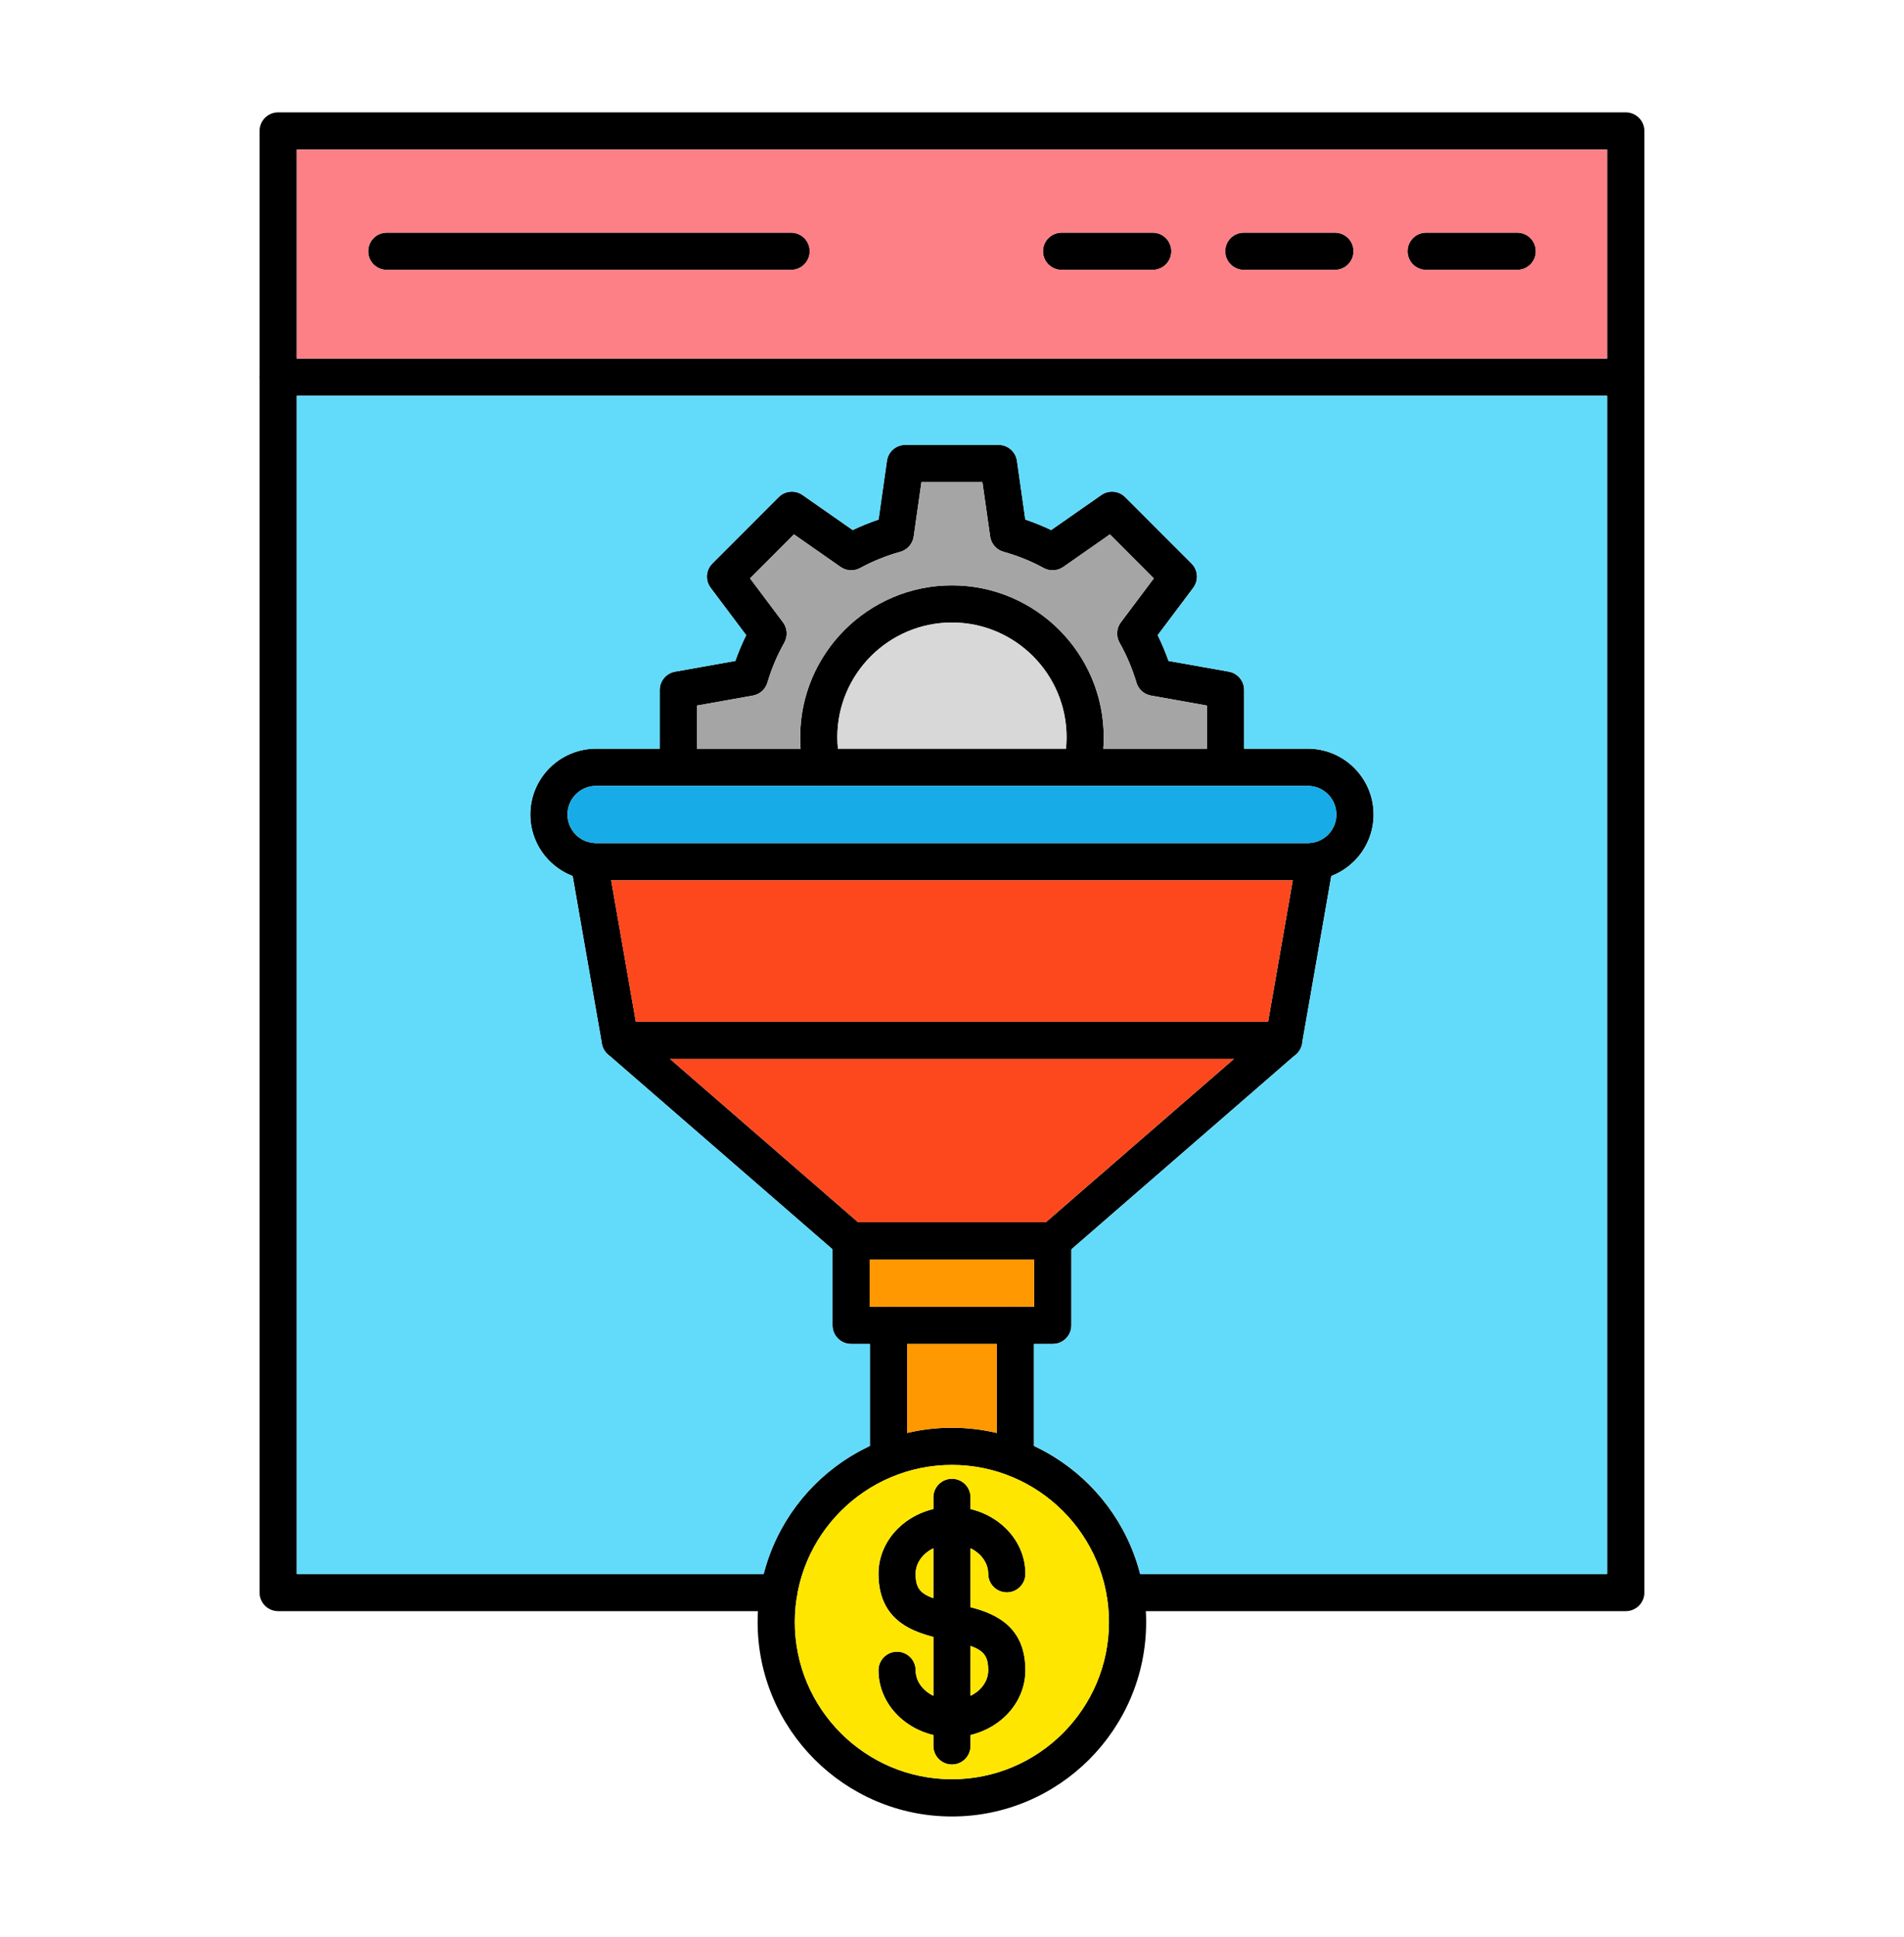
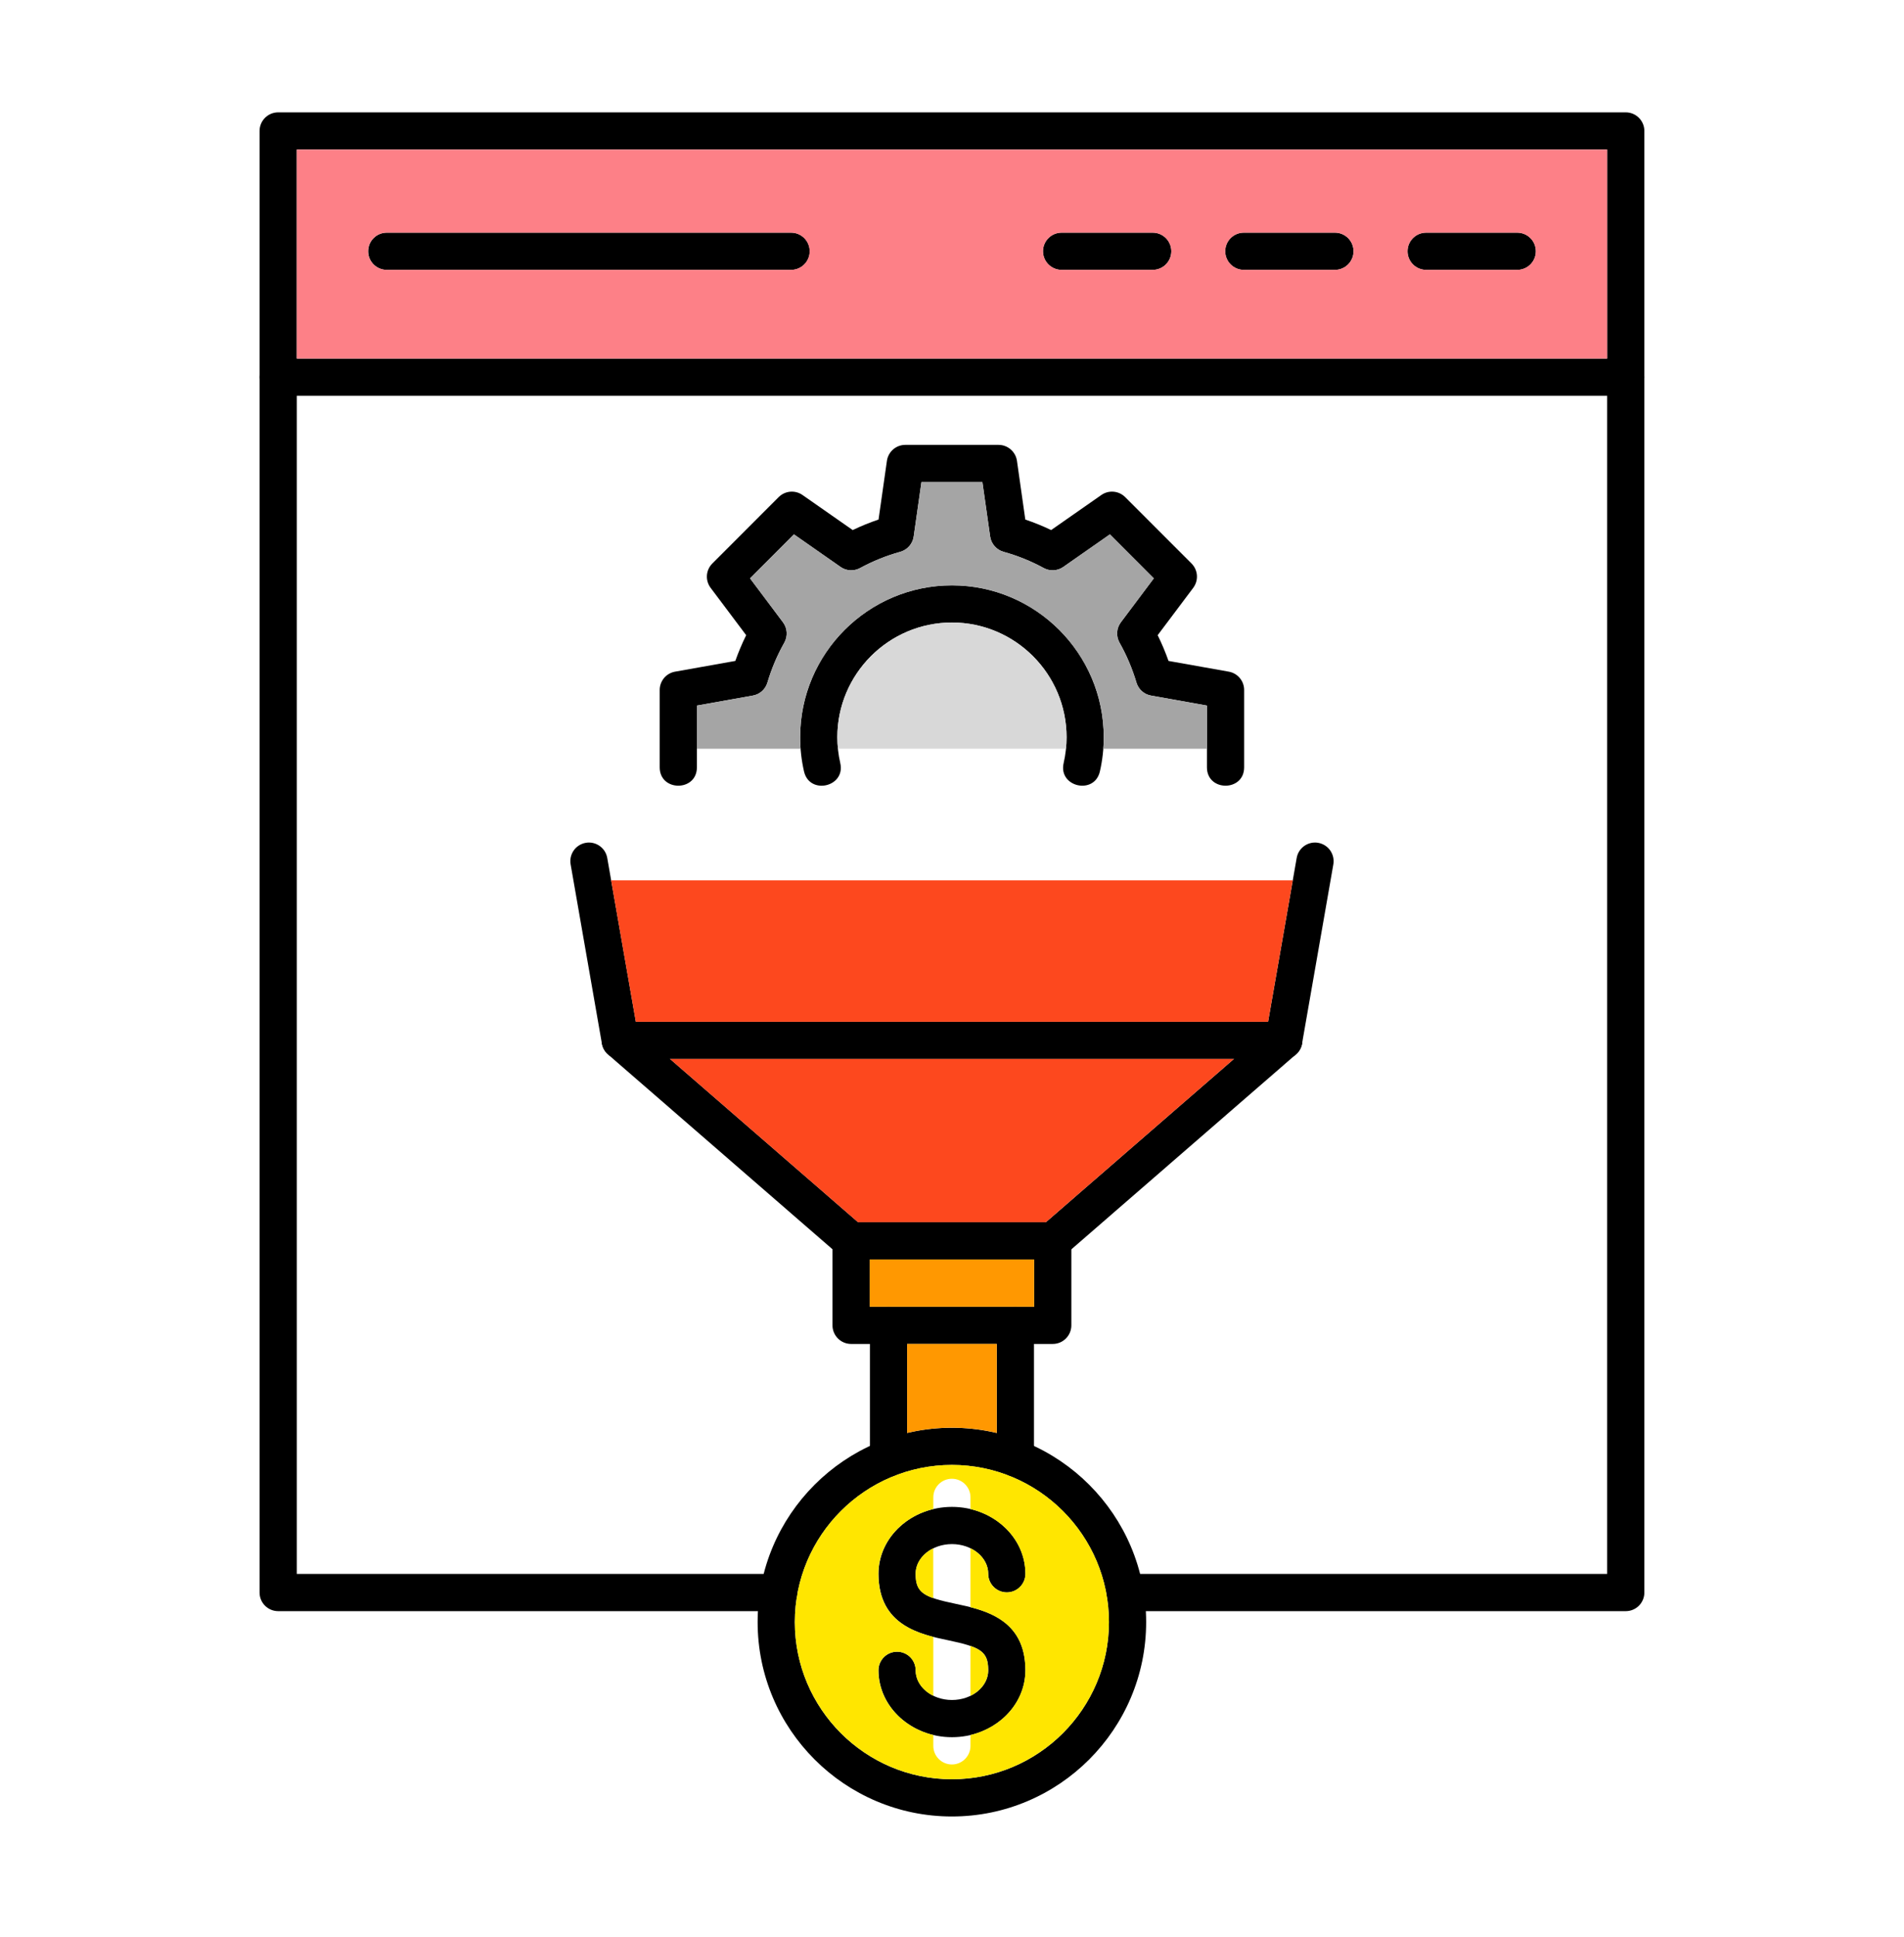
<svg xmlns="http://www.w3.org/2000/svg" width="60" height="61" viewBox="0 0 60 61" fill="none">
  <path fill-rule="evenodd" clip-rule="evenodd" d="M51.232 12.465H8.766C8.442 12.465 8.18 12.202 8.18 11.879C8.18 11.556 8.442 11.293 8.766 11.293L51.232 11.293C51.555 11.293 51.818 11.556 51.818 11.879C51.818 12.202 51.555 12.465 51.232 12.465Z" fill="black" />
  <path fill-rule="evenodd" clip-rule="evenodd" d="M47.813 8.5H44.941C44.618 8.5 44.355 8.238 44.355 7.914C44.355 7.589 44.618 7.328 44.941 7.328L47.813 7.328C48.137 7.328 48.399 7.589 48.399 7.914C48.399 8.238 48.137 8.5 47.813 8.5Z" fill="black" />
  <path fill-rule="evenodd" clip-rule="evenodd" d="M42.067 8.5H39.195C38.872 8.5 38.609 8.238 38.609 7.914C38.609 7.589 38.872 7.328 39.195 7.328L42.067 7.328C42.391 7.328 42.653 7.589 42.653 7.914C42.653 8.238 42.391 8.5 42.067 8.5Z" fill="black" />
  <path fill-rule="evenodd" clip-rule="evenodd" d="M36.325 8.5H33.453C33.13 8.5 32.867 8.238 32.867 7.914C32.867 7.589 33.13 7.328 33.453 7.328L36.325 7.328C36.648 7.328 36.911 7.589 36.911 7.914C36.911 8.238 36.648 8.5 36.325 8.5Z" fill="black" />
  <path fill-rule="evenodd" clip-rule="evenodd" d="M24.931 8.5H12.188C11.864 8.5 11.602 8.238 11.602 7.914C11.602 7.589 11.864 7.328 12.188 7.328L24.931 7.328C25.254 7.328 25.517 7.589 25.517 7.914C25.517 8.238 25.254 8.5 24.931 8.5Z" fill="black" />
-   <path fill-rule="evenodd" clip-rule="evenodd" d="M18.784 24.752C18.287 24.752 17.883 25.157 17.883 25.654C17.883 26.151 18.287 26.555 18.784 26.555H41.212C41.709 26.555 42.113 26.151 42.113 25.654C42.113 25.157 41.709 24.752 41.212 24.752L18.784 24.752ZM41.212 27.727H18.784C17.641 27.727 16.711 26.797 16.711 25.654C16.711 24.51 17.641 23.58 18.784 23.58H41.212C42.355 23.58 43.285 24.51 43.285 25.654C43.285 26.797 42.355 27.727 41.212 27.727Z" fill="black" />
  <path fill-rule="evenodd" clip-rule="evenodd" d="M33.176 39.667H26.822C26.68 39.667 26.544 39.617 26.438 39.524L19.16 33.21C19.059 33.122 18.99 33.001 18.967 32.868L17.982 27.225C17.926 26.905 18.139 26.602 18.458 26.546C18.776 26.49 19.08 26.703 19.136 27.022L20.086 32.461L27.04 38.495H32.958L39.912 32.461L40.862 27.022C40.918 26.703 41.222 26.49 41.54 26.546C41.859 26.602 42.072 26.905 42.017 27.225L41.031 32.868C41.008 33.001 40.939 33.122 40.838 33.21L33.56 39.524C33.454 39.617 33.318 39.667 33.176 39.667Z" fill="black" />
  <path fill-rule="evenodd" clip-rule="evenodd" d="M40.456 33.355H19.547C19.223 33.355 18.961 33.093 18.961 32.77C18.961 32.446 19.223 32.184 19.547 32.184H40.456C40.78 32.184 41.042 32.446 41.042 32.77C41.042 33.093 40.78 33.355 40.456 33.355Z" fill="black" />
  <path fill-rule="evenodd" clip-rule="evenodd" d="M27.406 41.157H32.589V39.668H27.406V41.157ZM33.175 42.329H26.82C26.497 42.329 26.234 42.066 26.234 41.743V39.082C26.234 38.759 26.497 38.496 26.82 38.496L33.175 38.496C33.499 38.496 33.761 38.759 33.761 39.082V41.743C33.761 42.066 33.499 42.329 33.175 42.329Z" fill="black" />
  <path fill-rule="evenodd" clip-rule="evenodd" d="M31.997 46.51C31.673 46.51 31.411 46.248 31.411 45.924L31.411 41.742C31.411 41.419 31.673 41.156 31.997 41.156C32.321 41.156 32.583 41.419 32.583 41.742L32.583 45.924C32.583 46.248 32.321 46.51 31.997 46.51ZM28 46.51C27.676 46.51 27.414 46.248 27.414 45.924L27.414 41.742C27.414 41.419 27.676 41.156 28 41.156C28.323 41.156 28.586 41.419 28.586 41.742V45.924C28.586 46.248 28.323 46.51 28 46.51Z" fill="black" />
  <path fill-rule="evenodd" clip-rule="evenodd" d="M29.997 46.141C27.267 46.141 25.047 48.361 25.047 51.09C25.047 53.82 27.267 56.04 29.997 56.04C32.726 56.04 34.946 53.82 34.946 51.09C34.946 48.361 32.726 46.141 29.997 46.141ZM29.997 57.212C26.621 57.212 23.875 54.465 23.875 51.09C23.875 47.714 26.621 44.969 29.997 44.969C33.372 44.969 36.118 47.714 36.118 51.09C36.118 54.465 33.372 57.212 29.997 57.212Z" fill="black" />
  <path fill-rule="evenodd" clip-rule="evenodd" d="M29.999 54.715C28.722 54.715 27.684 53.77 27.684 52.608C27.684 52.285 27.946 52.023 28.27 52.023C28.593 52.023 28.855 52.285 28.855 52.608C28.855 53.125 29.368 53.543 29.999 53.543C30.63 53.543 31.142 53.125 31.142 52.608C31.143 52.007 30.889 51.874 29.879 51.662C29.005 51.479 27.684 51.202 27.684 49.568C27.684 48.406 28.722 47.461 29.999 47.461C31.276 47.461 32.314 48.406 32.314 49.568C32.314 49.891 32.052 50.154 31.729 50.154C31.405 50.154 31.142 49.891 31.142 49.568C31.143 49.053 30.63 48.633 29.999 48.633C29.368 48.633 28.855 49.053 28.855 49.568C28.855 50.169 29.109 50.304 30.119 50.515C30.993 50.698 32.314 50.974 32.314 52.608C32.314 53.77 31.276 54.715 29.999 54.715Z" fill="black" />
-   <path fill-rule="evenodd" clip-rule="evenodd" d="M30 55.576C29.676 55.576 29.414 55.314 29.414 54.99V47.162C29.414 46.839 29.676 46.576 30 46.576C30.323 46.576 30.586 46.839 30.586 47.162L30.586 54.99C30.586 55.314 30.323 55.576 30 55.576Z" fill="black" />
  <path fill-rule="evenodd" clip-rule="evenodd" d="M51.232 50.745H35.457C35.133 50.745 34.871 50.483 34.871 50.159C34.871 49.836 35.133 49.573 35.457 49.573H50.646V4.711H9.352V49.573H24.541C24.864 49.573 25.127 49.836 25.127 50.159C25.127 50.483 24.864 50.745 24.541 50.745H8.766C8.442 50.745 8.18 50.483 8.18 50.159L8.18 4.125C8.18 3.802 8.442 3.539 8.766 3.539H51.232C51.555 3.539 51.818 3.802 51.818 4.125L51.818 50.159C51.818 50.483 51.556 50.745 51.232 50.745Z" fill="black" />
  <path fill-rule="evenodd" clip-rule="evenodd" d="M38.034 24.168L38.034 22.223L36.271 21.908C36.053 21.87 35.874 21.71 35.812 21.498C35.682 21.06 35.503 20.637 35.279 20.241C35.165 20.037 35.181 19.787 35.321 19.6L36.359 18.217L34.975 16.831L33.506 17.857C33.324 17.984 33.086 17.997 32.891 17.891C32.492 17.674 32.066 17.502 31.625 17.38C31.401 17.317 31.235 17.128 31.202 16.897L30.958 15.184H29.037L28.793 16.897C28.76 17.128 28.594 17.317 28.37 17.38C27.929 17.502 27.503 17.674 27.104 17.891C26.909 17.997 26.671 17.984 26.489 17.857L25.02 16.831L23.636 18.217L24.674 19.6C24.814 19.787 24.83 20.037 24.716 20.241C24.492 20.637 24.313 21.06 24.183 21.498C24.121 21.71 23.943 21.87 23.724 21.908L21.961 22.223V24.168C21.961 24.939 20.789 24.939 20.789 24.168L20.789 21.731C20.789 21.448 20.993 21.205 21.272 21.155L23.172 20.817C23.27 20.54 23.384 20.269 23.514 20.006L22.393 18.514C22.218 18.28 22.241 17.954 22.448 17.748L24.539 15.656C24.74 15.456 25.055 15.428 25.288 15.59L26.871 16.695C27.135 16.568 27.407 16.458 27.685 16.364L27.949 14.515C27.99 14.227 28.237 14.012 28.529 14.012H31.466C31.758 14.012 32.005 14.227 32.047 14.515L32.31 16.364C32.588 16.458 32.86 16.568 33.124 16.695L34.707 15.59C34.94 15.428 35.255 15.456 35.456 15.656L37.548 17.748C37.754 17.954 37.777 18.28 37.602 18.514L36.481 20.006C36.611 20.269 36.725 20.54 36.823 20.817L38.723 21.155C39.002 21.205 39.206 21.448 39.206 21.731V24.168C39.206 24.939 38.034 24.939 38.034 24.168Z" fill="black" />
  <path fill-rule="evenodd" clip-rule="evenodd" d="M33.518 24.035C33.579 23.77 33.61 23.495 33.61 23.219C33.61 21.227 31.99 19.607 29.999 19.607C28.007 19.607 26.387 21.227 26.387 23.219C26.387 23.495 26.418 23.77 26.479 24.035C26.652 24.786 25.51 25.05 25.337 24.298C25.256 23.947 25.215 23.584 25.215 23.219C25.215 20.581 27.361 18.436 29.999 18.436C32.636 18.436 34.782 20.581 34.782 23.219C34.782 23.583 34.741 23.947 34.66 24.298C34.487 25.048 33.345 24.787 33.518 24.035Z" fill="black" />
-   <path fill-rule="evenodd" clip-rule="evenodd" d="M26.235 39.35L19.179 33.227C19.069 33.139 18.992 33.013 18.967 32.869C18.966 32.864 18.965 32.859 18.964 32.855L18.045 27.591C17.266 27.293 16.712 26.537 16.712 25.655C16.712 24.511 17.642 23.581 18.785 23.581H20.79L20.79 21.731C20.79 21.448 20.994 21.205 21.274 21.155L23.174 20.816C23.271 20.539 23.385 20.268 23.515 20.006L22.395 18.513C22.22 18.28 22.243 17.954 22.449 17.748L24.54 15.656C24.741 15.455 25.057 15.427 25.29 15.59L26.872 16.694C27.137 16.567 27.409 16.457 27.687 16.364L27.95 14.514C27.991 14.226 28.238 14.011 28.53 14.011H31.468C31.759 14.011 32.007 14.226 32.048 14.514L32.311 16.364C32.589 16.457 32.861 16.567 33.125 16.694L34.708 15.59C34.941 15.427 35.257 15.455 35.458 15.656L37.549 17.748C37.755 17.954 37.778 18.28 37.603 18.513L36.483 20.006C36.613 20.268 36.727 20.539 36.824 20.817L38.724 21.155C39.004 21.205 39.207 21.448 39.207 21.731V23.581H41.213C42.356 23.581 43.286 24.511 43.286 25.655C43.286 26.537 42.731 27.293 41.953 27.591L41.033 32.855C41.033 32.86 41.032 32.864 41.031 32.869C41.006 33.014 40.928 33.14 40.818 33.228L33.762 39.35V41.743C33.762 42.067 33.5 42.329 33.176 42.329H32.583L32.583 45.541C34.226 46.309 35.473 47.785 35.931 49.574H50.646V12.465H9.352V49.574H24.067C24.524 47.785 25.772 46.309 27.414 45.541L27.414 42.329H26.821C26.498 42.329 26.235 42.067 26.235 41.743L26.235 39.35Z" fill="#62DBFB" />
-   <path fill-rule="evenodd" clip-rule="evenodd" d="M18.784 26.555H41.212C41.253 26.555 41.293 26.552 41.333 26.547C41.344 26.545 41.354 26.543 41.365 26.542C41.789 26.469 42.113 26.099 42.113 25.654C42.113 25.157 41.709 24.752 41.212 24.752L18.784 24.752C18.287 24.752 17.883 25.157 17.883 25.654C17.883 26.099 18.207 26.469 18.631 26.542C18.642 26.543 18.652 26.545 18.662 26.547C18.702 26.552 18.743 26.555 18.784 26.555Z" fill="#17ACE8" />
  <path fill-rule="evenodd" clip-rule="evenodd" d="M26.405 23.581H33.593C33.604 23.461 33.61 23.34 33.61 23.219C33.61 21.227 31.99 19.607 29.999 19.607C28.007 19.607 26.387 21.227 26.387 23.219C26.387 23.34 26.393 23.461 26.405 23.581Z" fill="#D8D8D8" />
  <path fill-rule="evenodd" clip-rule="evenodd" d="M29.998 18.437C32.635 18.437 34.781 20.582 34.781 23.22C34.781 23.341 34.777 23.462 34.768 23.582H38.034L38.034 22.223L36.271 21.908C36.053 21.87 35.875 21.71 35.812 21.498C35.682 21.06 35.503 20.637 35.279 20.241C35.165 20.037 35.181 19.787 35.321 19.6L36.359 18.217L34.975 16.831L33.507 17.857C33.324 17.984 33.086 17.997 32.891 17.891C32.492 17.674 32.066 17.502 31.625 17.38C31.401 17.317 31.235 17.128 31.202 16.897L30.958 15.184H29.037L28.793 16.897C28.76 17.128 28.594 17.317 28.37 17.38C27.929 17.502 27.503 17.674 27.104 17.891C26.909 17.997 26.671 17.984 26.489 17.857L25.02 16.831L23.636 18.217L24.674 19.6C24.814 19.787 24.83 20.037 24.716 20.241C24.492 20.637 24.313 21.06 24.183 21.498C24.121 21.71 23.943 21.87 23.724 21.908L21.961 22.223V23.582H25.227C25.218 23.462 25.214 23.341 25.214 23.22C25.214 20.582 27.36 18.437 29.998 18.437Z" fill="#A5A5A5" />
  <path fill-rule="evenodd" clip-rule="evenodd" d="M40.738 27.727H19.258L20.036 32.182H39.96L40.738 27.727Z" fill="#FD481E" />
  <path fill-rule="evenodd" clip-rule="evenodd" d="M38.883 33.353H21.113L27.039 38.495H32.957L38.883 33.353Z" fill="#FD481E" />
  <path fill-rule="evenodd" clip-rule="evenodd" d="M34.946 51.088C34.947 48.359 32.726 46.139 29.997 46.139C27.267 46.139 25.047 48.359 25.047 51.088C25.047 53.818 27.267 56.038 29.997 56.038C32.726 56.038 34.946 53.818 34.946 51.088ZM30.582 50.62C31.394 50.827 32.312 51.246 32.312 52.608C32.312 53.586 31.576 54.41 30.582 54.647V54.988C30.582 55.312 30.32 55.574 29.997 55.574C29.673 55.574 29.411 55.312 29.411 54.988V54.647C28.417 54.41 27.681 53.586 27.681 52.608C27.681 52.285 27.944 52.022 28.267 52.022C28.591 52.022 28.853 52.285 28.853 52.608C28.853 52.949 29.077 53.248 29.411 53.411V51.557C28.599 51.349 27.681 50.93 27.681 49.568C27.681 48.59 28.417 47.766 29.411 47.529V47.16C29.411 46.837 29.673 46.575 29.997 46.575C30.32 46.575 30.582 46.837 30.582 47.16V47.529C31.576 47.766 32.312 48.59 32.312 49.568C32.312 49.891 32.05 50.153 31.726 50.153C31.403 50.153 31.14 49.891 31.14 49.568C31.14 49.227 30.916 48.928 30.582 48.765V50.62Z" fill="#FFE600" />
  <path fill-rule="evenodd" clip-rule="evenodd" d="M29.409 50.336V48.766C29.076 48.929 28.852 49.228 28.852 49.568C28.852 49.994 28.979 50.185 29.409 50.336Z" fill="#FFE600" />
  <path fill-rule="evenodd" clip-rule="evenodd" d="M30.582 51.842V53.411C30.916 53.248 31.14 52.95 31.14 52.608C31.14 52.183 31.013 51.992 30.582 51.842Z" fill="#FFE600" />
  <path fill-rule="evenodd" clip-rule="evenodd" d="M29.999 44.967C30.485 44.967 30.958 45.024 31.411 45.132L31.411 42.328H28.586V45.132C29.04 45.024 29.513 44.967 29.999 44.967Z" fill="#FF9801" />
  <path fill-rule="evenodd" clip-rule="evenodd" d="M27.999 41.157H31.996H32.589V39.668H27.406V41.157H27.999Z" fill="#FF9801" />
  <path fill-rule="evenodd" clip-rule="evenodd" d="M9.352 11.293L50.646 11.293V4.711H9.352V11.293ZM24.928 7.328C25.252 7.328 25.514 7.589 25.514 7.914C25.514 8.237 25.252 8.5 24.928 8.5H12.185C11.862 8.5 11.599 8.237 11.599 7.914C11.599 7.589 11.862 7.328 12.185 7.328L24.928 7.328ZM32.868 7.914C32.868 7.589 33.13 7.328 33.454 7.328L36.326 7.328C36.649 7.328 36.911 7.589 36.911 7.914C36.912 8.237 36.649 8.5 36.326 8.5H33.454C33.13 8.5 32.868 8.237 32.868 7.914ZM39.197 8.5C38.874 8.5 38.611 8.237 38.611 7.914C38.611 7.589 38.874 7.328 39.197 7.328L42.069 7.328C42.393 7.328 42.655 7.589 42.655 7.914C42.655 8.237 42.392 8.5 42.069 8.5H39.197ZM44.941 8.5C44.617 8.5 44.355 8.237 44.355 7.914C44.355 7.589 44.617 7.328 44.941 7.328L47.812 7.328C48.136 7.328 48.398 7.589 48.398 7.914C48.398 8.237 48.136 8.5 47.812 8.5H44.941Z" fill="#FD8087" />
</svg>